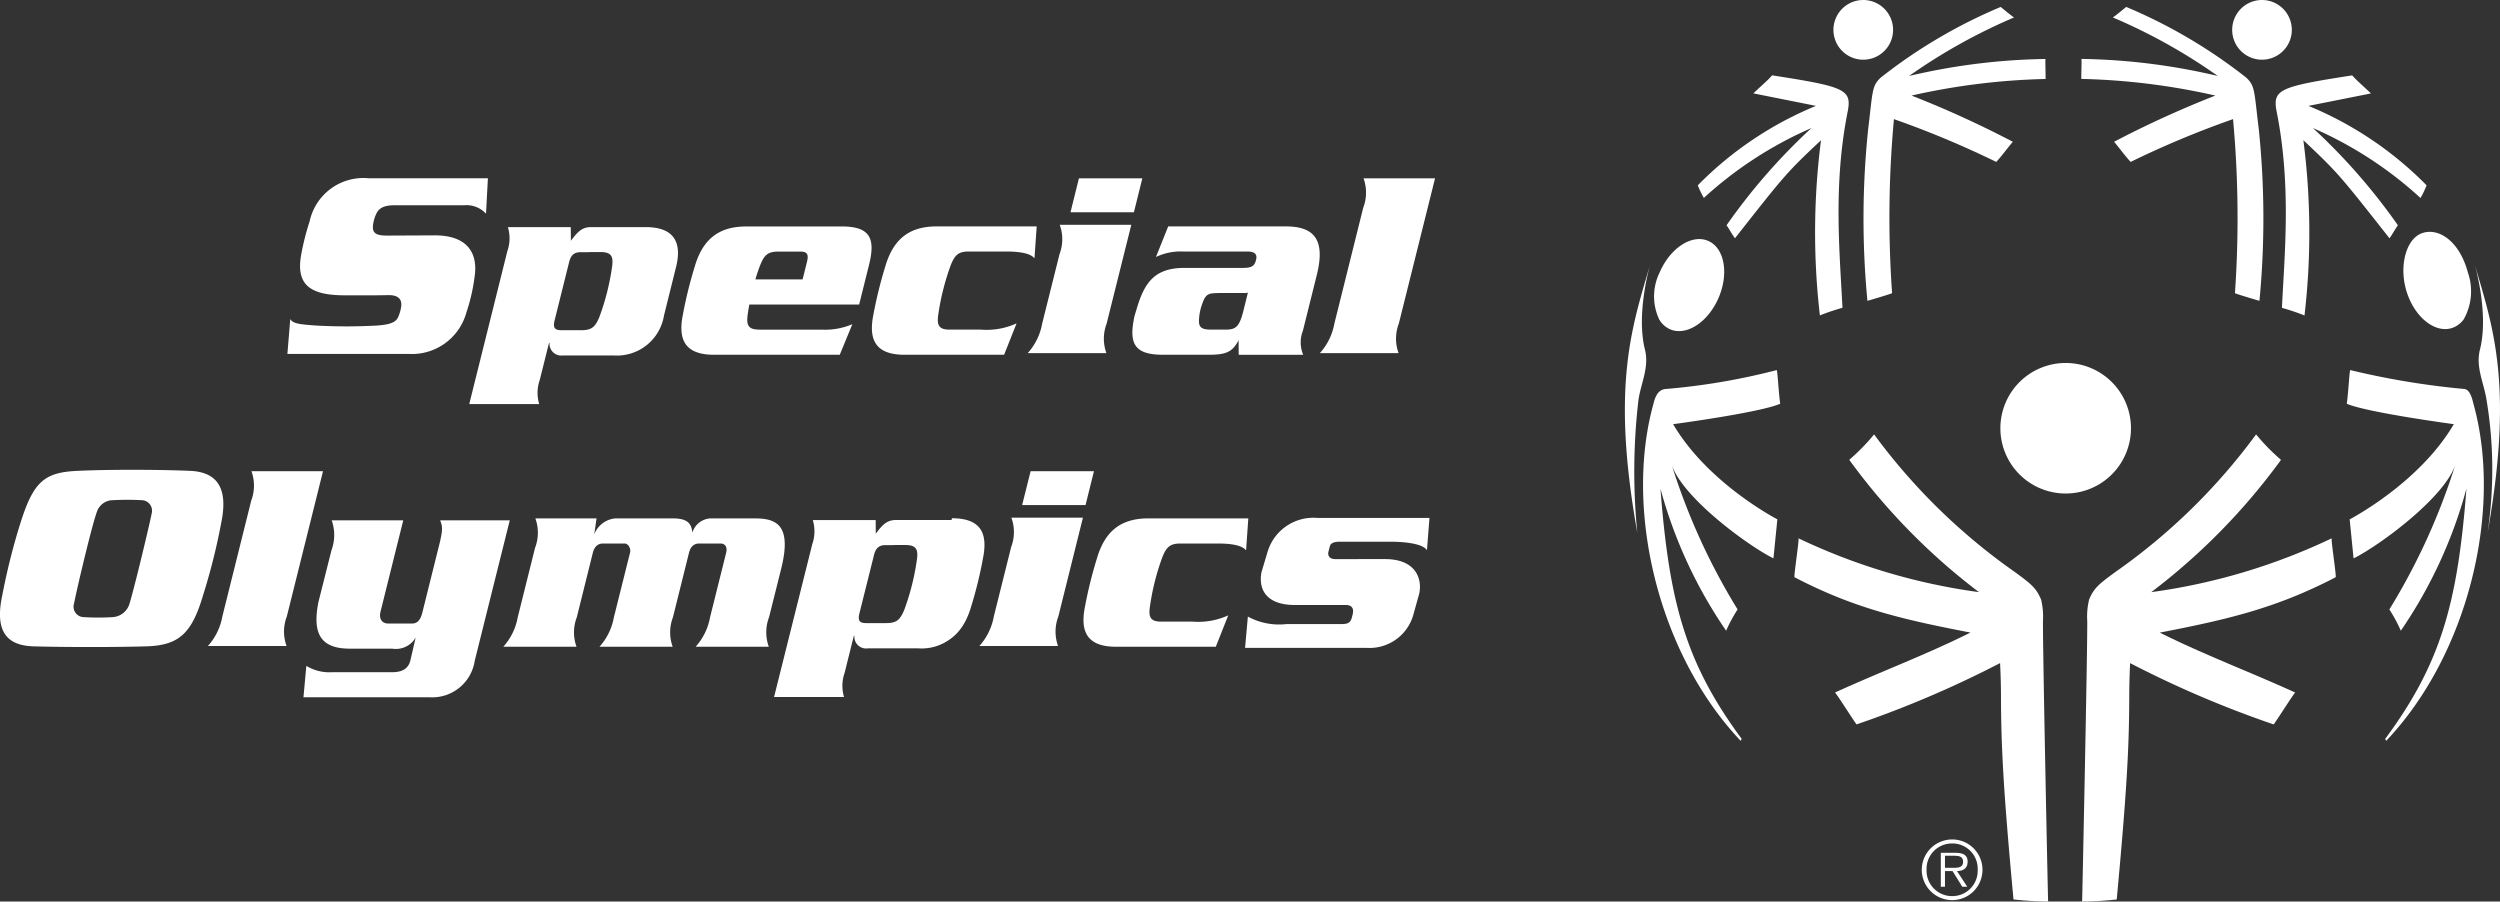
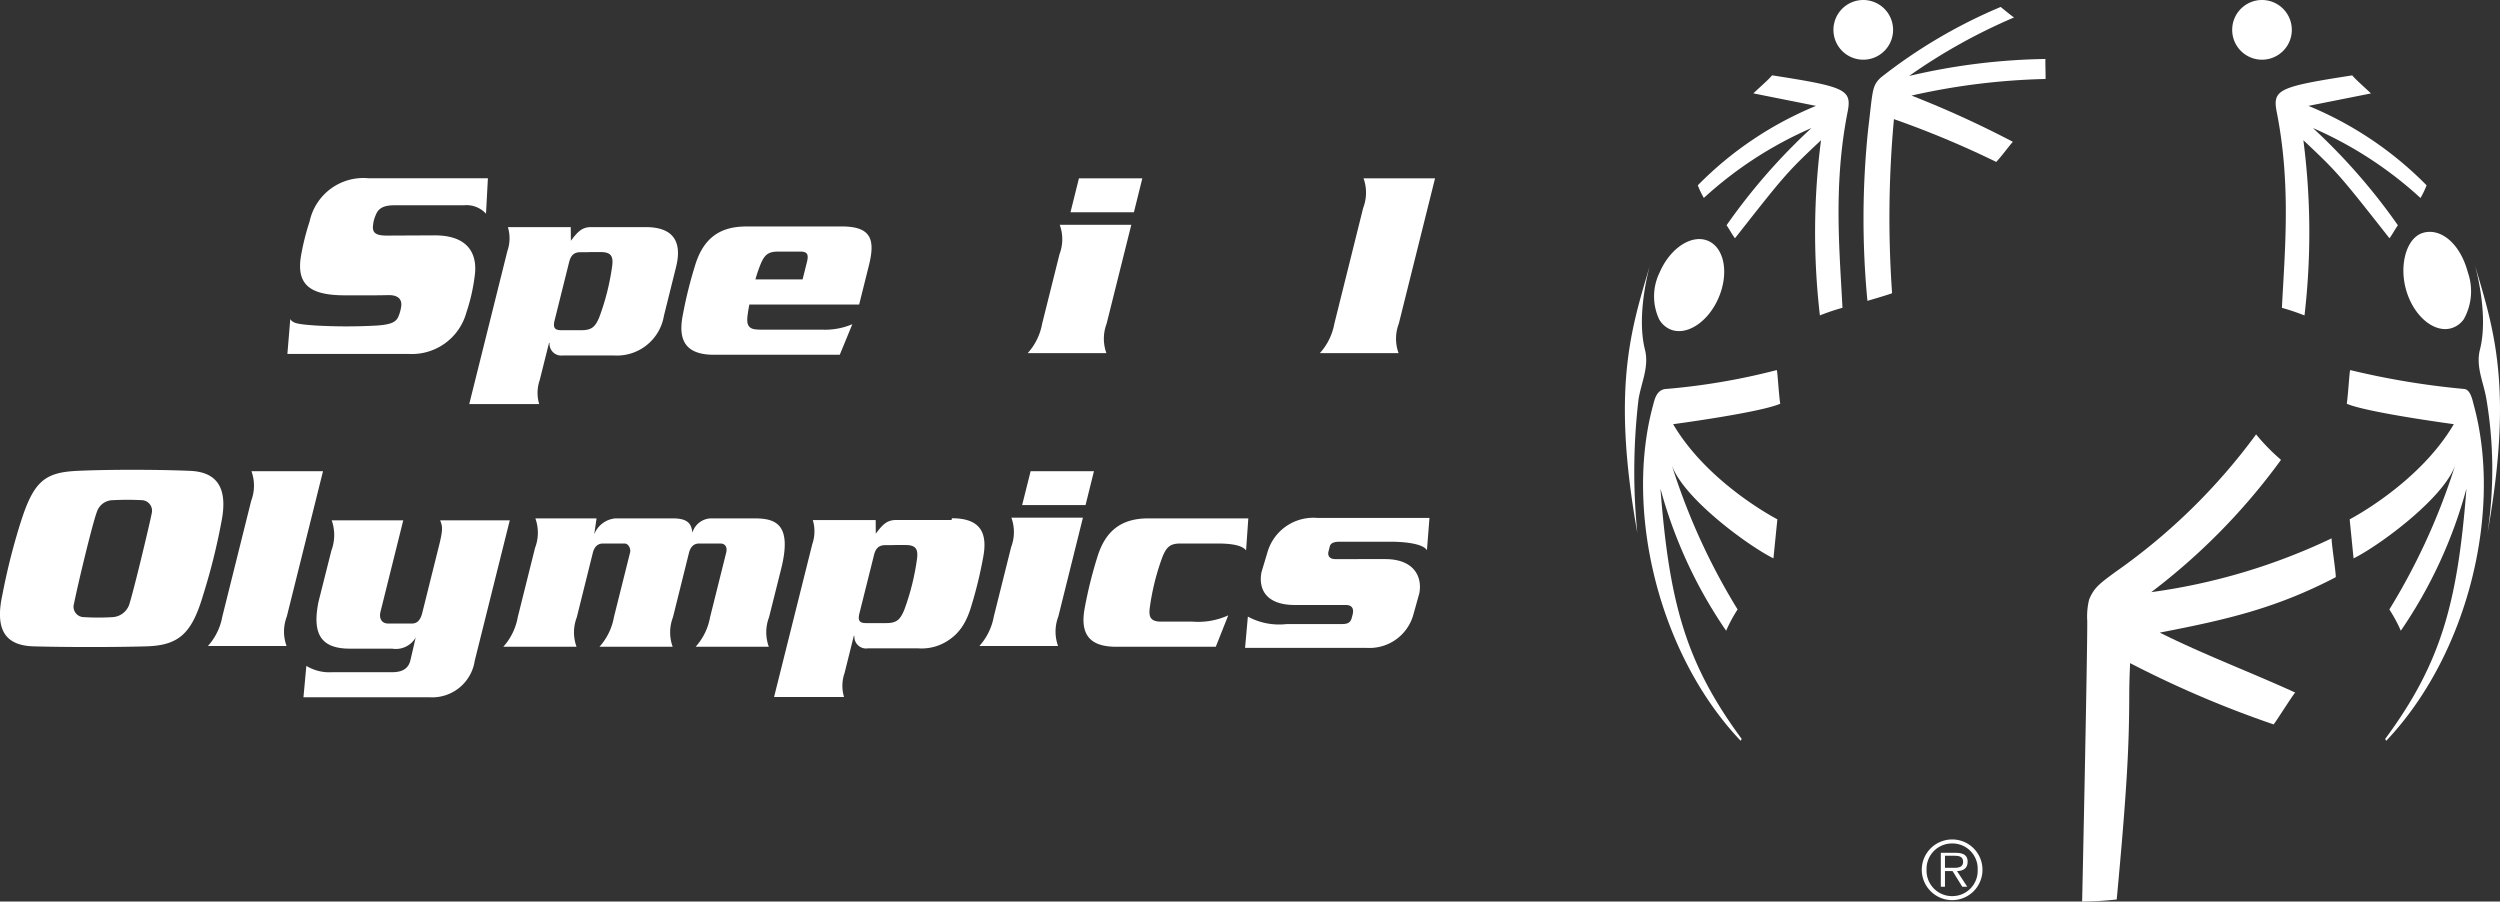
<svg xmlns="http://www.w3.org/2000/svg" width="207.979" height="75" viewBox="0 0 207.979 75">
  <rect x="0" y="0" width="207.979" height="75" fill="#333333" stroke="none" />
  <g id="special_olympics_logo" transform="translate(-66.165 -54.714)" style="isolation: isolate">
    <g id="logo_specialolympics" transform="translate(66.165 54.714)">
      <g id="g212" transform="translate(72.535 18.835)">
-         <path id="path214" d="M.11.15C.034.879.2,1.241,1.065,1.241H3.679A5.975,5.975,0,0,0,6.648.718L5.609,3.331H-2.683c-2.453,0-2.985-1.3-2.586-3.315a36.238,36.238,0,0,1,.992-4.027c.608-2.07,1.8-3.334,4.255-3.334H8.32L8.135-4.689c-.314-.387-1.087-.569-2.384-.569H2.687c-.864,0-1.161.274-1.5,1.092A20.422,20.422,0,0,0,.11.15" transform="translate(5.389 7.346)" fill="#fff" />
-       </g>
+         </g>
      <g id="g216" transform="translate(39.042 18.893)">
        <path id="path218" d="M.153.172h1.67c.864,0,1.162-.273,1.5-1.091A19.992,19.992,0,0,0,4.4-5.234c.079-.728-.089-1.093-.954-1.093H2.575l-.261.01H1.765c-.523,0-.806.228-.954.819L-.4-.637C-.548-.042-.387.17.133.17ZM.944-8.405.956-7.268c.58-.776.943-1.137,1.691-1.137H7.169c2.456,0,3.023,1.361,2.537,3.318L8.7-1.044A3.965,3.965,0,0,1,4.508,2.272H.3A.979.979,0,0,1-.82,1.226H-.863l-.772,3.091a3.227,3.227,0,0,0-.045,2H-7.5l3.17-12.722a3.21,3.21,0,0,0,.045-2H.944Z" transform="translate(7.495 8.405)" fill="#fff" />
      </g>
      <g id="g220" transform="translate(56.684 18.835)">
        <path id="path222" d="M.21.059-.153,1.513l-3.925,0A11.62,11.62,0,0,1-3.663.286C-3.329-.53-3.03-.8-2.163-.8H-.348C.244-.8.364-.556.21.059m2.948-2.95v0H-5.076v.008c-2.311.07-3.461,1.318-4.05,3.327a35.767,35.767,0,0,0-.992,4.028c-.387,1.957.108,3.235,2.385,3.31l0,0H2.939L3.985,5.241a5.791,5.791,0,0,1-2.547.453H-3.718a2.846,2.846,0,0,1-.454-.037c-.522-.1-.633-.453-.57-1.054.033-.29.088-.633.159-1H4.552L5.367.332c.551-2.2.129-3.2-2.209-3.223" transform="translate(10.239 2.894)" fill="#fff" />
      </g>
      <g id="g224" transform="translate(85.498 14.837)">
        <path id="path226" d="M.191,0l-.7,2.819H-5.785L-5.083,0ZM-6.7,6.315a3.5,3.5,0,0,0,.019-2.452H-.726L-2.78,12.09a3.52,3.52,0,0,0-.018,2.45H-9.343a4.96,4.96,0,0,0,1.2-2.45L-6.7,6.315Z" transform="translate(9.343)" fill="#fff" />
      </g>
      <g id="g228" transform="translate(94.205 18.835)">
-         <path id="path230" d="M.189.111H-2.03c-.825.023-1.1,0-1.4.874A4.373,4.373,0,0,0-3.7,2.179c-.066.722.1.955.911.977h1.249C-.7,3.156-.371,3-.027,1.633L.314.263.364.047A.209.209,0,0,1,.189.111M3.506-5.431c2.271,0,3.341,1,2.589,4.022L4.935,3.248a2.663,2.663,0,0,0,.023,2H-.406L-.418,3.928l-.013.138c-.508.953-1.02,1.18-2.475,1.18H-6.722c-2.406,0-2.839-.964-2.352-3.223l.193-.638C-8.223-.84-7.329-1.978-4.922-1.978H-.038c.751,0,.957-.184,1.079-.684C1.184-3.227.756-3.343.3-3.343h-5.34a4.83,4.83,0,0,0-2.25.455l1.019-2.544H3.506Z" transform="translate(9.251 5.431)" fill="#fff" />
-       </g>
+         </g>
      <g id="g232" transform="translate(109.802 14.836)">
        <path id="path234" d="M.072.049A3.522,3.522,0,0,0,.1-2.405H6.049L3.034,9.685a3.5,3.5,0,0,0-.019,2.45H-3.533a4.964,4.964,0,0,0,1.205-2.45Z" transform="translate(3.533 2.405)" fill="#fff" />
      </g>
      <g id="g236" transform="translate(23.908 14.828)">
        <path id="path238" d="M0,.235C.237.6.682.663,2.124.767a45.748,45.748,0,0,0,5.113,0C8.319.683,8.818.515,9.016-.028a3.328,3.328,0,0,0,.207-.754c.094-.563-.168-.982-1.031-.982,0,0-.884.034-3.727.018S.527-2.651.879-4.949a20.29,20.29,0,0,1,.728-2.936,4.577,4.577,0,0,1,4.9-3.6h9.934l-.157,2.949a2.2,2.2,0,0,0-1.843-.7h-5.8c-.864,0-1.307.25-1.515.776a2.8,2.8,0,0,0-.251,1c-.023.551.3.745,1.167.745l3.972-.019c3.416,0,3.44,2.285,3.355,3.162a15.526,15.526,0,0,1-.717,3.254A4.7,4.7,0,0,1,9.906,3.133H-.24Z" transform="translate(0.24 11.486)" fill="#fff" />
      </g>
      <g id="g240" transform="translate(76.532 43.115)">
        <path id="path242" d="M.053,0C2.51,0,3.038,1.3,2.638,3.317a35.2,35.2,0,0,1-.986,4.027c-.612,2.069-1.808,3.334-4.261,3.334" transform="translate(2.609)" fill="#fff" />
      </g>
      <g id="g244" transform="translate(90.142 43.126)">
        <path id="path246" d="M.11.15C.031.875.2,1.241,1.061,1.241H3.677A6.019,6.019,0,0,0,6.647.719L5.611,3.331h-8.3c-2.453,0-2.985-1.3-2.587-3.318A35.862,35.862,0,0,1-4.28-4.014c.607-2.066,1.8-3.333,4.261-3.333H8.316L8.13-4.689c-.313-.388-1.082-.569-2.376-.569H2.682c-.861,0-1.162.277-1.5,1.091A19.83,19.83,0,0,0,.11.15" transform="translate(5.391 7.347)" fill="#fff" />
      </g>
      <g id="g248" transform="translate(64.401 43.26)">
        <path id="path250" d="M.153.172H1.827c.864,0,1.158-.276,1.5-1.089A20.035,20.035,0,0,0,4.4-5.235c.079-.725-.091-1.088-.957-1.088H2.577l-.263.008H1.77c-.524,0-.809.23-.955.819L-.4-.635c-.147.592.009.806.533.806Zm.8-8.577L.961-7.268c.578-.773.943-1.137,1.691-1.137H7.173c2.457,0,3.021,1.365,2.533,3.317L8.7-1.045a3.97,3.97,0,0,1-4.19,3.318H.309A.978.978,0,0,1-.817,1.227H-.864l-.769,3.092a3.221,3.221,0,0,0-.046,2H-7.5L-4.32-6.4a3.245,3.245,0,0,0,.042-2H.949Z" transform="translate(7.495 8.405)" fill="#fff" />
      </g>
      <g id="g252" transform="translate(17.297 39.2)">
        <path id="path254" d="M.072.049a3.536,3.536,0,0,0,.02-2.454H6.045L3.034,9.683a3.505,3.505,0,0,0-.022,2.453H-3.53a4.974,4.974,0,0,0,1.2-2.453Z" transform="translate(3.53 2.405)" fill="#fff" />
      </g>
      <g id="g256" transform="translate(25.245 43.286)">
        <path id="path258" d="M.077.214c-2.54,0-3.092-1.394-2.6-3.883l1.08-4.287a3.673,3.673,0,0,0,.022-2.507H4.533l-1.9,7.633c-.116.478.065.955.649.955H5.255c.457,0,.712-.3.864-.907l1.41-5.657c.334-1.346.25-1.547.073-2.024h5.792L10.48,1.217A3.576,3.576,0,0,1,6.747,4.26H-3.77l.24-2.612a3.705,3.705,0,0,0,2.188.524H3.636c1.027,0,1.366-.481,1.49-.981L5.562-.693H5.556A1.909,1.909,0,0,1,3.6.214Z" transform="translate(3.77 10.462)" fill="#fff" />
      </g>
      <g id="g260" transform="translate(41.875 43.126)">
        <path id="path262" d="M.156,0-.031,1.295h.008A2.079,2.079,0,0,1,1.723,0H6.516c1.292,0,1.531.5,1.61,1.161h.013A1.658,1.658,0,0,1,9.631,0h3.68c1.772,0,3.123.5,2.208,4.18L14.507,8.225a3.516,3.516,0,0,0-.019,2.453H8.4A4.979,4.979,0,0,0,9.6,8.225l1.339-5.364c.144-.577-.181-.772-.468-.772H8.7c-.412,0-.717.23-.853.772L6.513,8.225a3.509,3.509,0,0,0-.023,2.453H.4A4.978,4.978,0,0,0,1.6,8.225L2.941,2.861c.091-.255-.084-.772-.466-.772H.7c-.409,0-.714.23-.852.772L-1.486,8.225a3.5,3.5,0,0,0-.022,2.453H-7.6a4.968,4.968,0,0,0,1.2-2.453l1.44-5.771A3.513,3.513,0,0,0-4.933,0Z" transform="translate(7.596)" fill="#fff" />
      </g>
      <g id="g264" transform="translate(81.477 39.2)">
        <path id="path266" d="M.191,0l-.7,2.819H-5.784L-5.078,0ZM-6.7,6.318A3.5,3.5,0,0,0-6.68,3.864H-.726l-2.046,8.224a3.52,3.52,0,0,0-.023,2.454H-9.34a5.008,5.008,0,0,0,1.2-2.454Z" transform="translate(9.34)" fill="#fff" />
      </g>
      <g id="g268" transform="translate(103.579 43.087)">
        <path id="path270" d="M.234.069c2.481,0,3.109,1.542,2.85,2.851L2.615,4.6A3.786,3.786,0,0,1-1.335,7.452H-11.411l.233-2.6a5.44,5.44,0,0,0,3.226.622h4.576c.554,0,.75-.138.857-.575l.059-.23c.11-.438-.019-.782-.571-.782h-4.23c-2.486,0-3.044-1.4-2.782-2.735L-9.518-.6A3.976,3.976,0,0,1-5.4-3.356H3.93L3.719-.665C3.415-1.2,1.94-1.377.68-1.377H-3.529c-.531,0-.77.138-.834.39l-.115.457c-.061.255.041.6.568.6Z" transform="translate(11.411 3.356)" fill="#fff" />
      </g>
      <g id="g272" transform="translate(0 39.088)">
        <path id="path274" d="M.253.073A.878.878,0,0,0-.562-1.022a23.307,23.307,0,0,0-2.407,0A1.407,1.407,0,0,0-4.31-.04c-.36.931-1.588,6.05-1.9,7.623a.865.865,0,0,0,.818,1.125,19.657,19.657,0,0,0,2.407,0A1.565,1.565,0,0,0-1.624,7.685C-1.211,6.4.133.741.253.073M-10.654.839c1.082-3.415,1.981-4.174,4.732-4.3s6.837-.107,9.363,0c2.217.094,3.2,1.378,2.6,4.3a51.829,51.829,0,0,1-1.5,6c-.94,3.2-1.992,4.224-4.75,4.3-2.551.073-6.525.078-9.359,0-2.308-.063-3.253-1.319-2.6-4.3a53.768,53.768,0,0,1,1.512-6" transform="translate(12.368 3.544)" fill="#fff" />
      </g>
      <g id="g276" transform="translate(137.607 19.889)">
        <path id="path278" d="M.027.151C1.383.732,3.19-.445,4.06-2.48s.48-4.148-.876-4.729-3.16.6-4.031,2.628A4.506,4.506,0,0,0-.884-.672,1.979,1.979,0,0,0,.027.151" transform="translate(1.309 7.357)" fill="#fff" />
      </g>
      <g id="g280" transform="translate(152.527 0)">
        <path id="path282" d="M.05.1A2.481,2.481,0,0,0,2.531-2.381,2.483,2.483,0,0,0,.05-4.866,2.482,2.482,0,0,0-2.431-2.381,2.481,2.481,0,0,0,.05.1" transform="translate(2.431 4.866)" fill="#fff" />
      </g>
      <g id="g284" transform="translate(155.026 0.578)">
        <path id="path286" d="M.008.2A71.928,71.928,0,0,0-.051,14.457S2,13.861,2,13.814A89.48,89.48,0,0,1,2.155-.66,78.862,78.862,0,0,1,10.665,2.9c.495-.532.91-1.125,1.38-1.676A84.369,84.369,0,0,0,3.618-2.62,55.961,55.961,0,0,1,14.765-4c.026,0-.038-1.667,0-1.665A52.516,52.516,0,0,0,3.416-4.25a47.088,47.088,0,0,1,8.73-4.868c-.214-.133-1.111-.875-1.111-.875A42.975,42.975,0,0,0,1.07-4.126C.308-3.421.4-3.033.008.2" transform="translate(0.379 9.993)" fill="#fff" />
      </g>
      <g id="g288" transform="translate(141.242 6.271)">
        <path id="path290" d="M.01.2A32.327,32.327,0,0,1,8.964-5.616,49.908,49.908,0,0,0,1.9,2.473c.249.352.44.739.7,1.082C6.73-1.7,6.893-1.909,9.758-4.6A59.881,59.881,0,0,0,9.665,9.972a17.952,17.952,0,0,1,1.878-.633c-.241-4.769-.777-10.3.448-16.4C12.312-8.828,11.7-9.065,5.69-10c-.393.45-.662.652-1.561,1.5L9.34-7.459A29.549,29.549,0,0,0-.493-.851,7.746,7.746,0,0,0,.01.2" transform="translate(0.493 9.996)" fill="#fff" />
      </g>
      <g id="g292" transform="translate(185.7 0)">
        <path id="path294" d="M.05.1A2.482,2.482,0,0,0,2.533-2.381,2.484,2.484,0,0,0,.05-4.866,2.481,2.481,0,0,0-2.427-2.381,2.48,2.48,0,0,0,.05.1" transform="translate(2.427 4.866)" fill="#fff" />
      </g>
      <g id="g296" transform="translate(173.147 0.576)">
-         <path id="path298" d="M0,.12A55.737,55.737,0,0,1,11.148,1.505,84.618,84.618,0,0,0,2.721,5.349c.468.55.883,1.143,1.38,1.675a78.626,78.626,0,0,1,8.516-3.559,90.066,90.066,0,0,1,.159,14.474c0,.047,2.038.643,2.038.643A71.865,71.865,0,0,0,14.761,4.33C14.367,1.091,14.459.7,13.7,0A43.044,43.044,0,0,0,3.729-5.869s-.892.744-1.111.876A46.772,46.772,0,0,1,11.349-.125,52.445,52.445,0,0,0,0-1.544C.042-1.547-.027.12,0,.12" transform="translate(0.006 5.869)" fill="#fff" />
-       </g>
+         </g>
      <g id="g300" transform="translate(189.317 6.271)">
        <path id="path302" d="M0,.059c1.227,6.1.693,11.627.452,16.4a18.591,18.591,0,0,1,1.879.633A59.674,59.674,0,0,0,2.237,2.513C5.1,5.207,5.263,5.414,9.4,10.671c.256-.343.449-.73.7-1.082A50.081,50.081,0,0,0,3.031,1.5a32.3,32.3,0,0,1,8.951,5.821,7.47,7.47,0,0,0,.506-1.056A29.631,29.631,0,0,0,2.66-.343l5.2-1.036C6.964-2.228,6.7-2.43,6.3-2.88.293-1.949-.32-1.712,0,.059" transform="translate(0.067 2.88)" fill="#fff" />
      </g>
      <g id="g304" transform="translate(135.177 22.018)">
        <path id="path306" d="M.033.142C-.732-2.892.49-7,.466-6.915-1.109-1.578-2.76,3.29-.6,15.391A51.337,51.337,0,0,1-.5,4.294C-.274,2.879.4,1.6.033.142" transform="translate(1.634 6.916)" fill="#fff" />
      </g>
      <g id="g308" transform="translate(136.69 30.788)">
        <path id="path310" d="M.223,0a54.869,54.869,0,0,1-9.2,1.57c-.814.038-.978.963-1.072,1.3-2.4,8.728.388,20.7,7.267,27.966,0,0,.1-.148.087-.161C-7.344,24.384-8.718,19.346-9.45,9.86A38.785,38.785,0,0,0-3.985,21.683a12.386,12.386,0,0,1,.954-1.771A53.4,53.4,0,0,1-8.55,7.768c.825,2.79,6.432,6.878,8.5,7.893l.327-3.245C.061,12.3-5.543,9.357-8.395,4.5c.055-.005,7.222-.964,8.91-1.7C.385,1.964.287-.015.223,0" transform="translate(10.895 0)" fill="#fff" />
      </g>
      <g id="g312" transform="translate(195.227 30.787)">
        <path id="path314" d="M.2.032a66,66,0,0,1-9.465-1.57c-.066-.014-.163,1.964-.292,2.8,1.686.731,8.854,1.691,8.906,1.7-2.85,4.86-8.456,7.8-8.664,7.921l.324,3.244c2.069-1.014,7.673-5.1,8.5-7.893A53.664,53.664,0,0,1-6.013,18.375a12.233,12.233,0,0,1,.953,1.769A38.8,38.8,0,0,0,.4,8.322c-.732,9.487-2.1,14.525-6.758,20.82-.01.011.087.159.087.159C.613,22.031,3.4,10.063,1,1.335.908.995.743.07.2.032" transform="translate(9.561 1.539)" fill="#fff" />
      </g>
      <g id="g316" transform="translate(199.943 19.288)">
        <path id="path318" d="M.006.1c.671,2.109,2.352,3.449,3.759,3a1.956,1.956,0,0,0,.987-.732,4.746,4.746,0,0,0,.341-3.892C4.418-4.059,2.735-5.257,1.33-4.809S-.664-2,.006.1" transform="translate(0.27 4.902)" fill="#fff" />
      </g>
      <g id="g320" transform="translate(205.881 22.019)">
        <path id="path322" d="M0,0C-.027-.082,1.2,4.023.431,7.057c-.369,1.458.314,2.737.54,4.152a35.327,35.327,0,0,1,.091,11.1C3.222,10.2,1.575,5.337,0,0" transform="translate(0 0.001)" fill="#fff" />
      </g>
      <g id="g324" transform="translate(166.415 30.197)">
-         <path id="path326" d="M.218.109A5.43,5.43,0,0,0-5.211-5.32,5.431,5.431,0,0,0-10.646.109a5.431,5.431,0,0,0,5.435,5.43A5.43,5.43,0,0,0,.218.109" transform="translate(10.646 5.32)" fill="#fff" />
-       </g>
+         </g>
      <g id="g328" transform="translate(173.215 36.138)">
        <path id="path330" d="M.417.173A50.7,50.7,0,0,1-14.6,4.653,52.631,52.631,0,0,0-3.805-6.353,16.851,16.851,0,0,1-5.878-8.47,50.2,50.2,0,0,1-17.584,2.977c-1.376,1.005-1.788,1.339-2.184,2.292a5.9,5.9,0,0,0-.156,1.787c.018,2.688-.418,23.224-.427,23.336a27.519,27.519,0,0,0,2.879-.172c.852-9.145,1.031-12.733,1.042-16.843,0-1.486.07-2.69.07-2.819a87.583,87.583,0,0,0,11.943,5.1c.231-.288,1.737-2.676,1.8-2.649-3.759-1.716-7.6-3.153-11.275-4.99C-8.325,6.944-4.219,6,.741,3.413.824,3.369.328.216.417.173" transform="translate(20.351 8.47)" fill="#fff" />
      </g>
      <g id="g332" transform="translate(149.281 36.138)">
-         <path id="path334" d="M.415.312A5.944,5.944,0,0,0,.259-1.476c-.4-.953-.809-1.287-2.186-2.292A50.4,50.4,0,0,1-13.633-15.215,17.1,17.1,0,0,1-15.7-13.1,52.539,52.539,0,0,0-4.908-2.092a50.632,50.632,0,0,1-15.018-4.48c.089.042-.407,3.194-.327,3.24C-15.294-.741-11.18.2-5.615,1.271c-3.68,1.837-7.52,3.274-11.276,4.99.06-.027,1.566,2.36,1.8,2.649a86.954,86.954,0,0,0,11.941-5.1c0,.13.073,1.334.073,2.819.013,4.111.19,7.7,1.041,16.844a27.55,27.55,0,0,0,2.88.172C.831,23.535.4,3,.415.312" transform="translate(20.261 15.215)" fill="#fff" />
-       </g>
+         </g>
      <g id="g336" transform="translate(161.459 70.947)">
        <path id="path338" d="M.018.025H-.509v-1H.3C.644-.974,1-.92,1-.48,1,.091.418.025.018.025m1.36-.5c0-.467-.253-.746-1-.746H-.855V1.6h.346V.3H.123L.93,1.6h.413L.492.3c.5-.01.885-.217.885-.77" transform="translate(0.855 1.22)" fill="#fff" />
      </g>
      <g id="g340" transform="translate(159.875 69.835)">
        <path id="path342" d="M.051.095A2.115,2.115,0,0,1-2.082-2.1,2.112,2.112,0,0,1,.051-4.285,2.1,2.1,0,0,1,2.17-2.1,2.107,2.107,0,0,1,.051.095m0-4.713A2.527,2.527,0,0,0-2.481-2.1,2.53,2.53,0,0,0,.051.43,2.522,2.522,0,0,0,2.569-2.1,2.519,2.519,0,0,0,.051-4.619" transform="translate(2.481 4.619)" fill="#fff" />
      </g>
    </g>
  </g>
</svg>